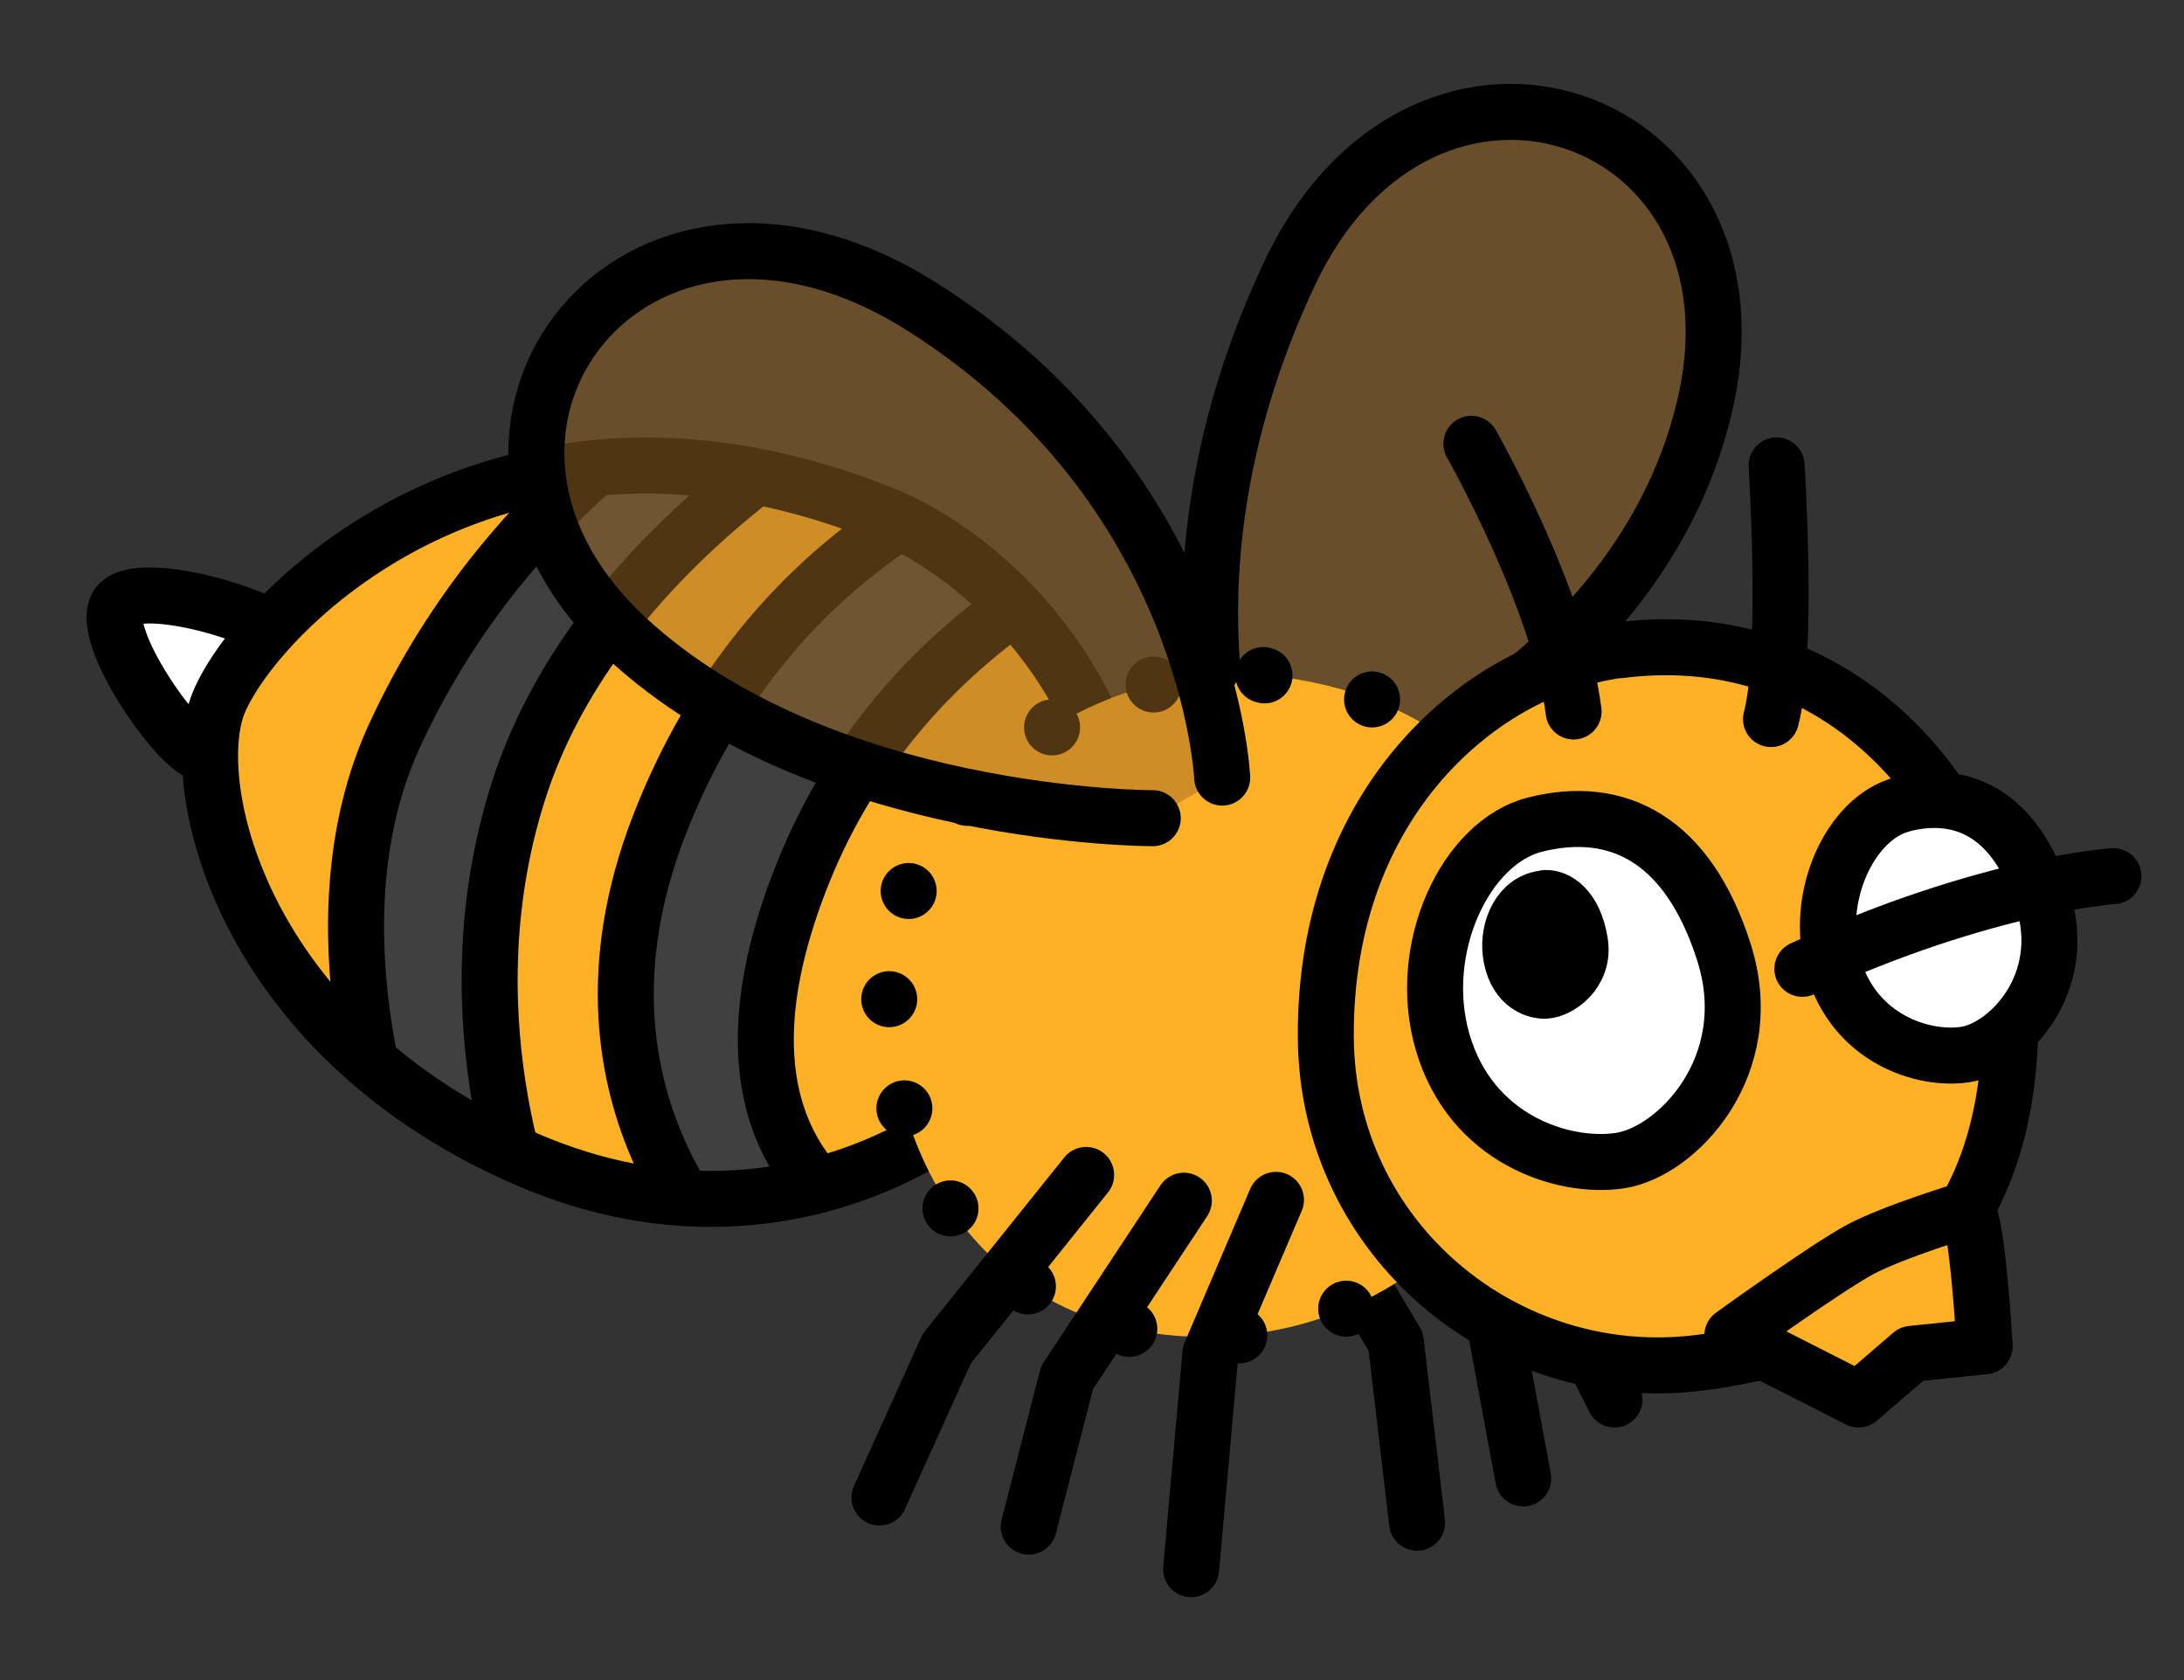
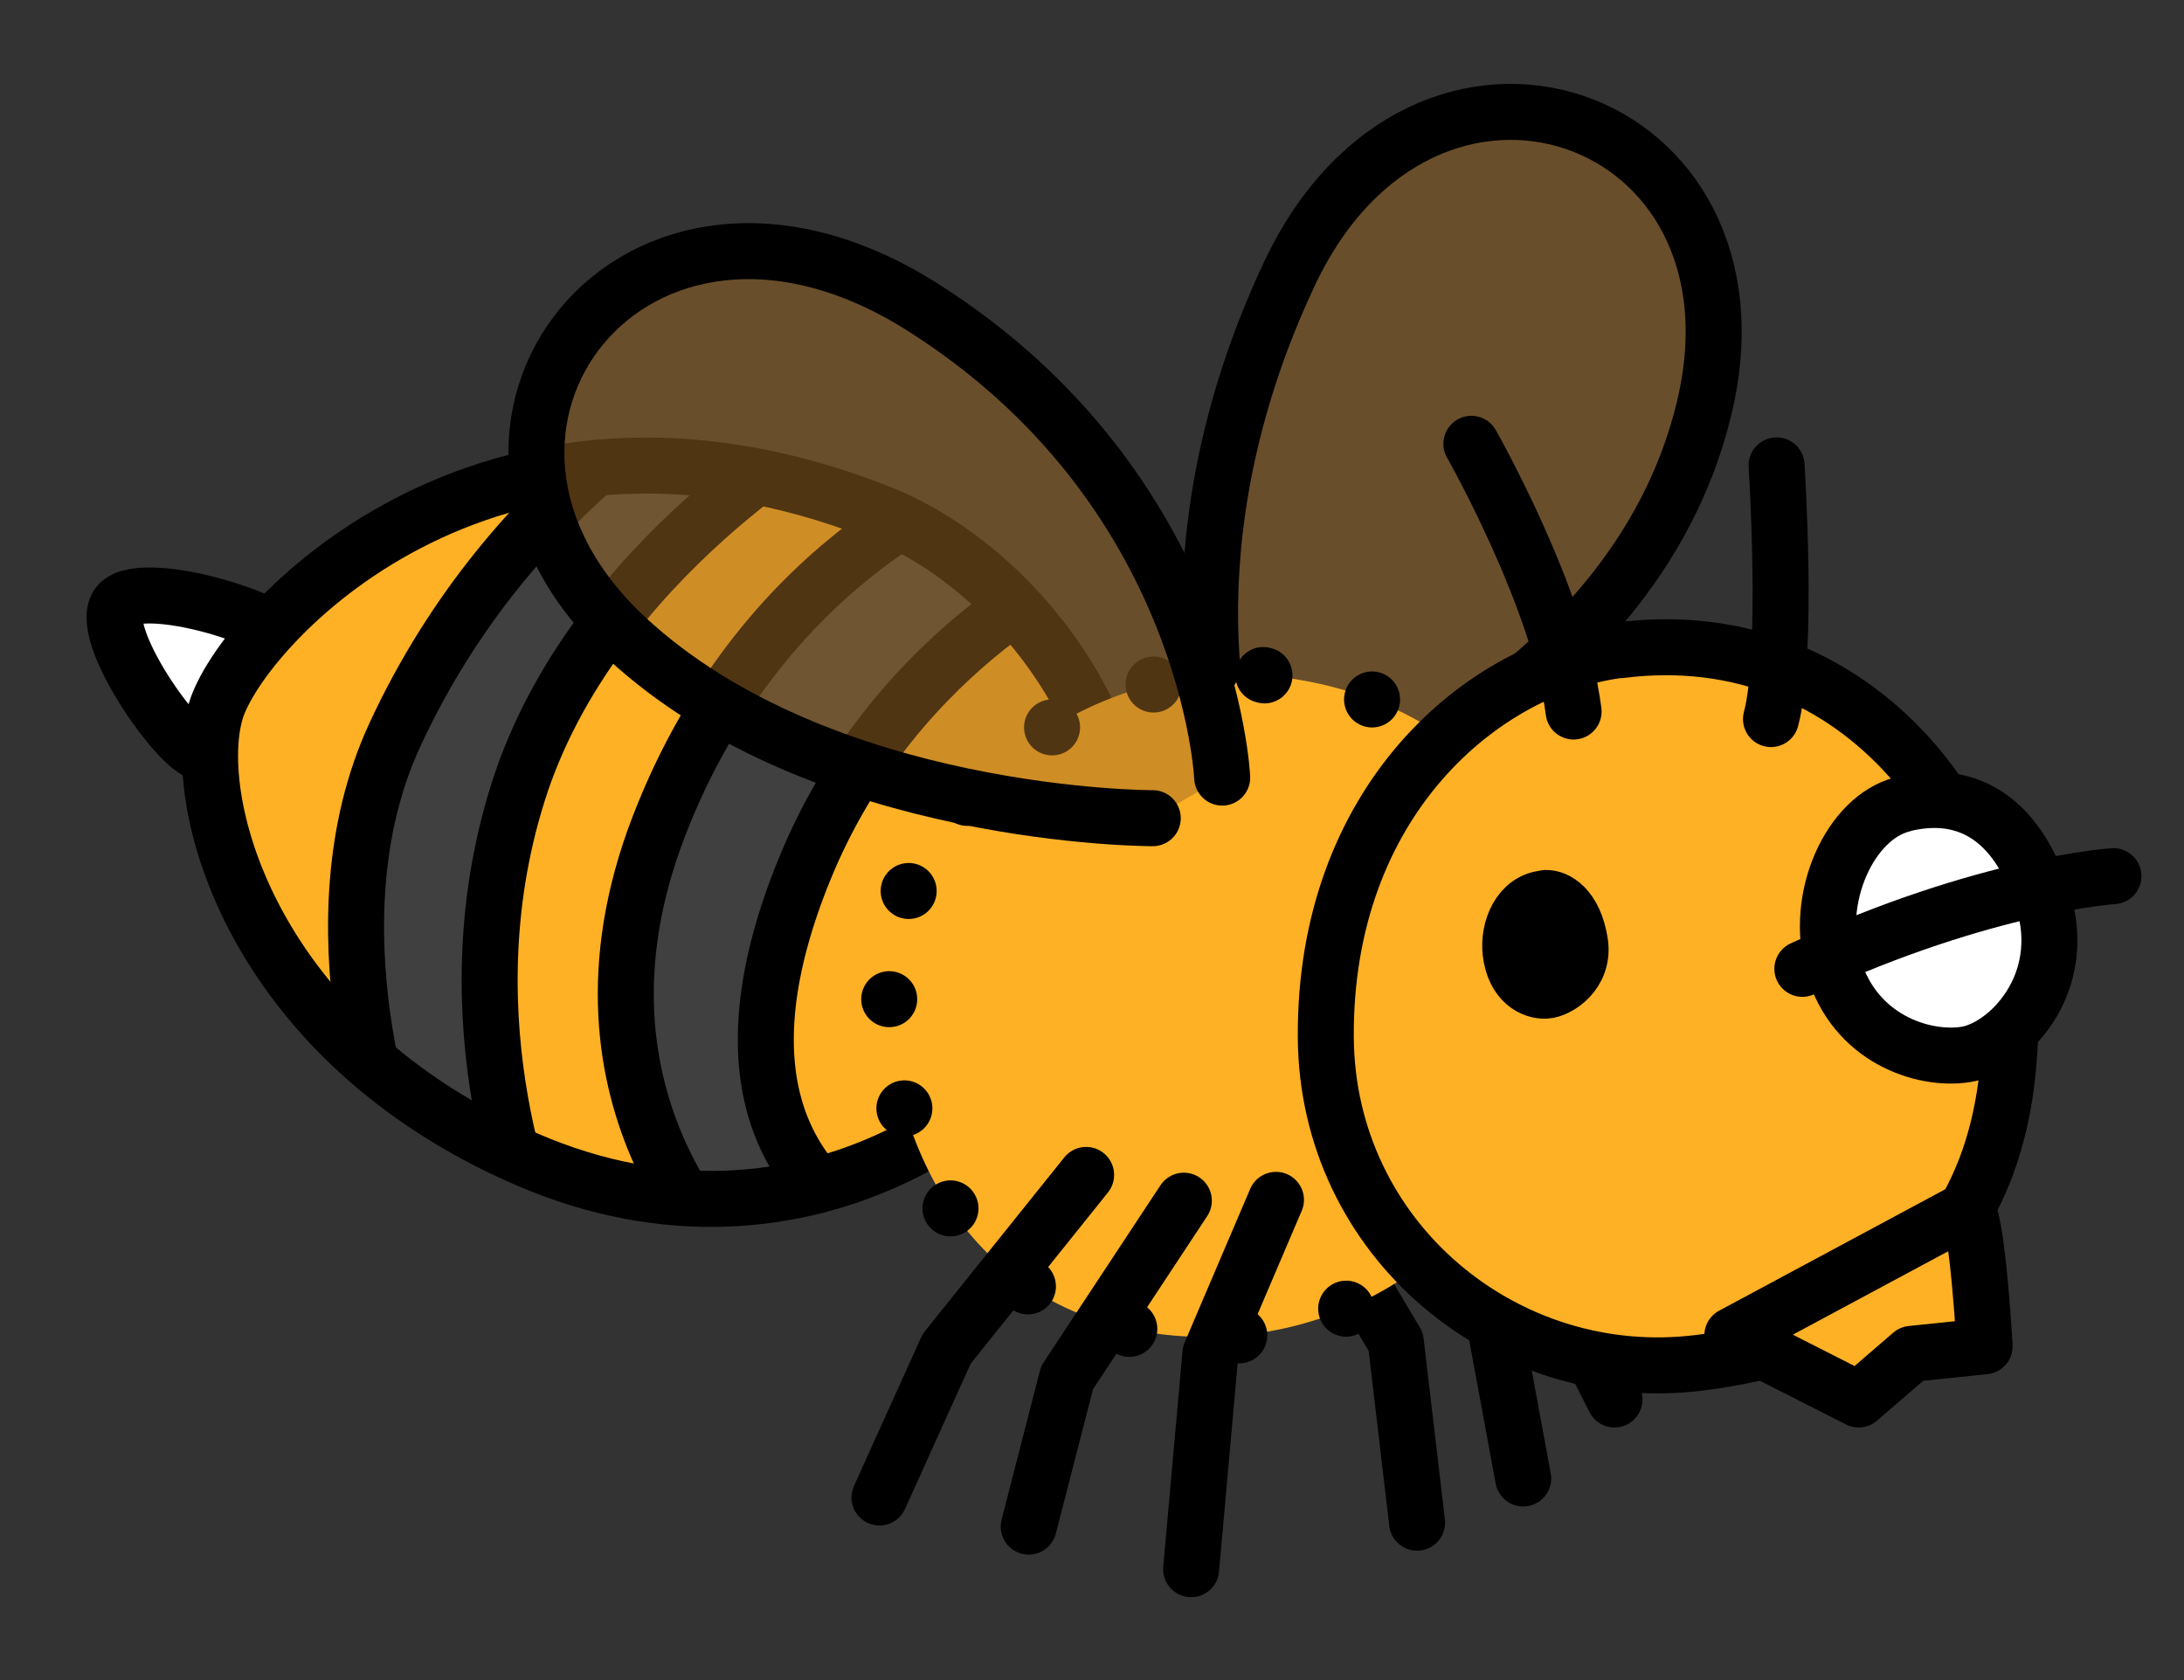
<svg xmlns="http://www.w3.org/2000/svg" id="_イヤー_2" width="78" height="60" viewBox="0 0 78 60">
  <rect x="0" y="0" width="78" height="60" fill="#333333" stroke="none" />
  <defs>
    <style>.cls-1,.cls-2,.cls-3,.cls-4,.cls-5,.cls-6,.cls-7{stroke:#000;stroke-linecap:round;stroke-linejoin:round;stroke-width:2px;}.cls-2,.cls-8{fill:#ffb126;}.cls-3{fill:#fff;}.cls-4{fill:rgba(161,107,37,.5);}.cls-5{fill:#404040;}.cls-6{stroke-dasharray:0 0 0 3.95;}.cls-6,.cls-9,.cls-7{fill:none;}.cls-10{clip-path:url(#clippath);}</style>
    <clipPath id="clippath">
      <path class="cls-9" d="M31.36,18.29c5.56,2.18,10.37,9.37,8.15,15.26-2.22,5.89-10.81,12.12-20.68,7.86-9.87-4.27-12.09-12.81-11.12-16.03,.87-2.9,9.57-12.6,23.65-7.09Z" />
    </clipPath>
  </defs>
  <g id="_定デザイン">
    <g>
      <g>
        <path class="cls-3" d="M10.9,23.42c.29,.78-2.91,3.59-3.72,3.46s-3.65-4.16-2.99-5.25c.67-1.09,6.23,.49,6.71,1.79Z" />
        <g>
          <path class="cls-8" d="M31.36,18.29c5.56,2.18,10.37,9.37,8.15,15.26-2.22,5.89-10.81,12.12-20.68,7.86-9.87-4.27-12.09-12.81-11.12-16.03,.87-2.9,9.57-12.6,23.65-7.09Z" />
          <g class="cls-10">
            <path class="cls-5" d="M39.31,19.88s-7.24,2.97-10.58,11.17c-2.85,6.99-1.18,11.58,4.04,13.69l-6.26,.64s-6.84-5.86-2.98-15.87c3.86-10.01,11.93-12.57,11.93-12.57l3.85,2.95Z" />
            <path class="cls-5" d="M29.88,15.07s-8.71,4.82-11.37,13.2c-2.66,8.38,.71,15.81,.71,15.81l-5.08-2.8s-3.17-8.24-.05-15.01c4.26-9.24,11.9-12.86,11.9-12.86l3.89,1.66Z" />
          </g>
          <path class="cls-7" d="M31.36,18.29c5.56,2.18,10.37,9.37,8.15,15.26-2.22,5.89-10.81,12.12-20.68,7.86-9.87-4.27-12.09-12.81-11.12-16.03,.87-2.9,9.57-12.6,23.65-7.09Z" />
        </g>
        <path class="cls-4" d="M45.85,29.24s12.45-4.02,15.01-14.65c2.57-10.63-10-15.03-14.81-4.81-4.67,9.93-2.16,17.46-2.16,17.46" />
        <g>
          <polyline class="cls-7" points="50.06 40.91 55.36 45.43 57.66 49.98" />
          <polyline class="cls-7" points="48.23 41.45 53.28 46.74 54.4 52.8" />
          <polyline class="cls-7" points="47.08 43.25 49.85 47.92 50.61 54.38" />
        </g>
        <g>
          <path class="cls-8" d="M45.16,24.12c2.81,.23,10.45,1.78,10.41,10.89-.03,9.11-7.83,13.91-15.04,12.49-7.21-1.41-9.5-8.95-8.58-13.96,.91-5,6.66-9.96,13.21-9.43Z" />
          <path class="cls-6" d="M45.16,24.12c2.81,.23,10.45,1.78,10.41,10.89-.03,9.11-7.83,13.91-15.04,12.49-7.21-1.41-9.5-8.95-8.58-13.96,.91-5,6.66-9.96,13.21-9.43,0,0-6.55-.54,0,0Z" />
        </g>
        <path class="cls-4" d="M43.65,27.77s-.46-10.34-10.73-16.82c-10.27-6.48-18.57,4.38-10.55,11.83,6.97,6.47,18.8,6.44,18.8,6.44" />
        <g>
          <polyline class="cls-7" points="45.57 42.85 43.23 48.33 42.54 56.04" />
          <polyline class="cls-7" points="42.28 42.88 38.11 49.2 36.74 54.52" />
          <polyline class="cls-7" points="38.79 41.96 33.81 48.17 31.41 53.48" />
        </g>
        <path class="cls-2" d="M57.86,23.22c8.66-1.1,14.13,6.6,13.93,13.71-.2,7.11-4.2,10.88-11.11,11.74-6.91,.86-13.29-4.41-13.33-11.63-.05-8.42,5.58-13.2,10.51-13.83Z" />
-         <path class="cls-2" d="M70.25,43.19c.38,.42,.63,4.89,.63,4.89l-2.61,.27-1.89,1.63-4.51-2.29s3.34-2.41,4.55-3.06,3.83-1.44,3.83-1.44Z" />
+         <path class="cls-2" d="M70.25,43.19c.38,.42,.63,4.89,.63,4.89l-2.61,.27-1.89,1.63-4.51-2.29Z" />
        <path class="cls-1" d="M52.55,15.85s3.14,5.52,3.65,9.56" />
        <path class="cls-1" d="M63.45,16.62s.43,6.71-.2,9.06" />
        <path class="cls-3" d="M67.94,28.72c2.18-.55,4.06,.37,5.02,3.4,.96,3.03-1.25,5.31-2.77,5.54s-3.96-.57-4.71-3.15c-.72-2.49,.62-5.31,2.45-5.78Z" />
-         <path class="cls-3" d="M54.82,29.45c2.93-.74,5.46,.5,6.75,4.56s-1.69,7.14-3.72,7.44c-2.03,.3-5.32-.76-6.33-4.24-.97-3.35,.83-7.14,3.3-7.76Z" />
        <path class="cls-1" d="M55.2,32.07c.36-.02,1.03,.32,1.23,1.59,.17,1.1-.79,1.7-1.23,1.72s-1.12-.29-1.25-1.36c-.1-.84,.32-1.88,1.25-1.94Z" />
        <path class="cls-7" d="M75.48,31.29s-4.54,.28-11.11,3.31" />
      </g>
      <rect class="cls-9" width="78" height="60" />
    </g>
  </g>
</svg>